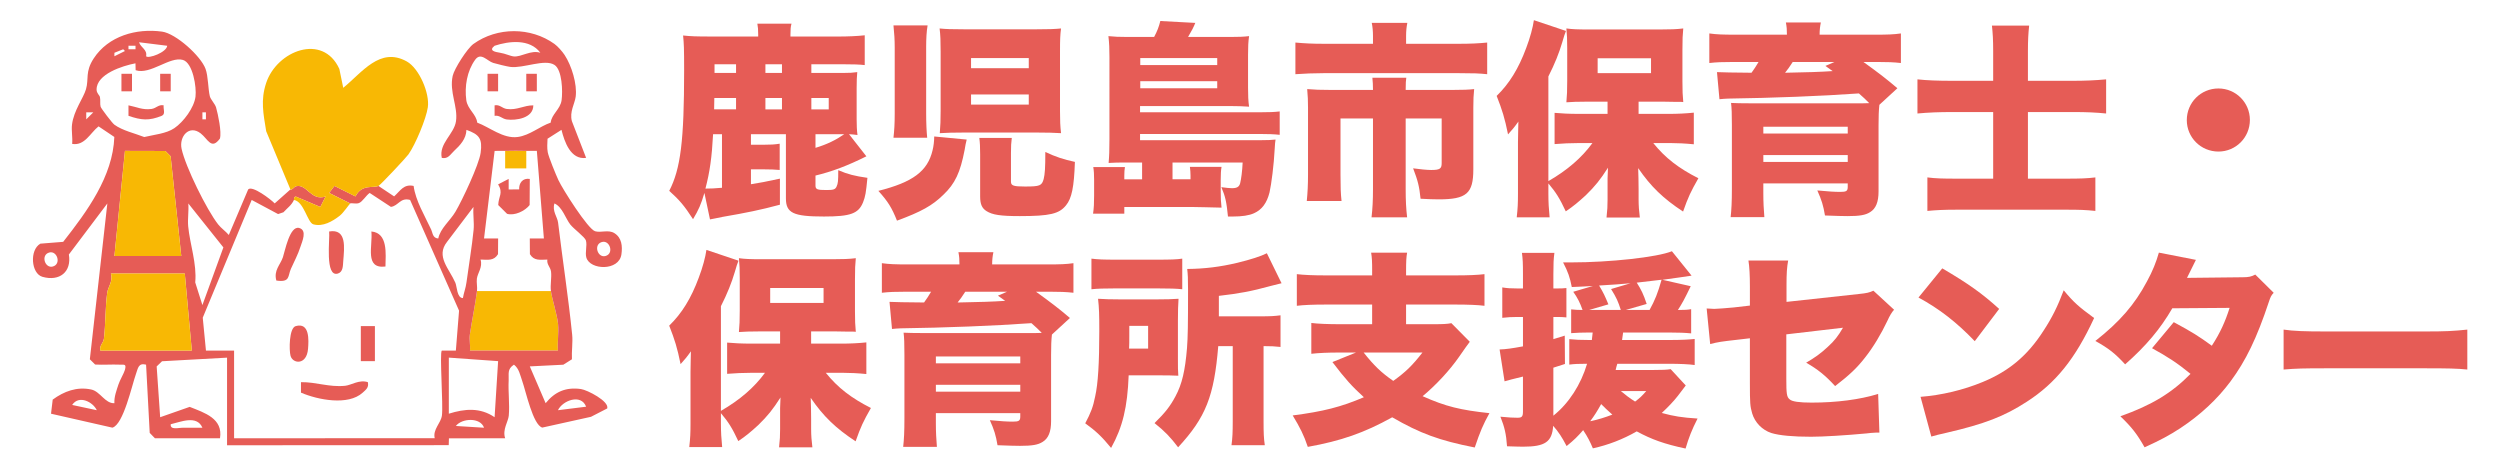
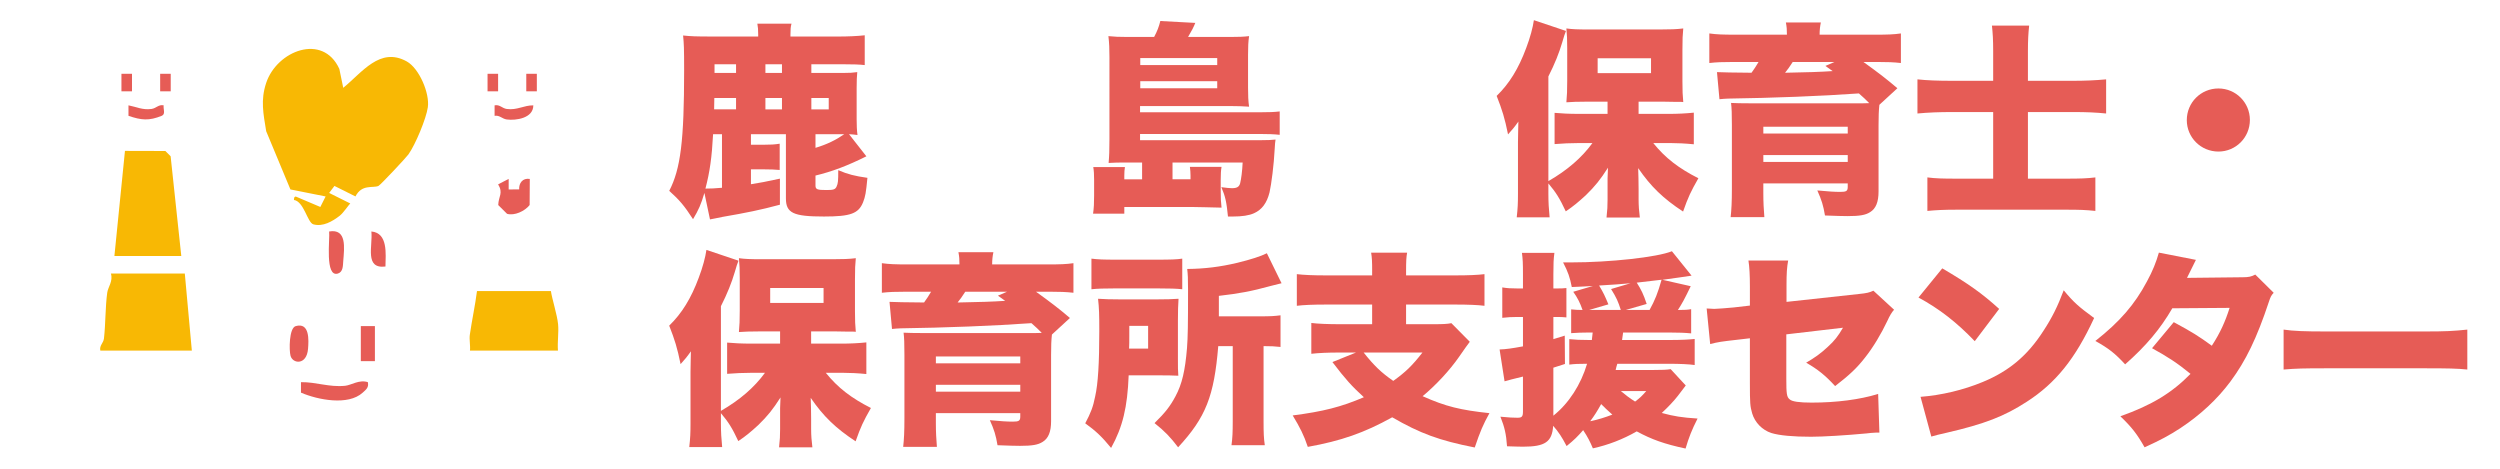
<svg xmlns="http://www.w3.org/2000/svg" version="1.1" viewBox="0 0 256 48">
  <defs>
    <style>
      .st0 {
        fill: #e65c56;
      }

      .st1 {
        fill: #f8b804;
      }
    </style>
  </defs>
  <g>
    <g>
      <path class="st1" d="M56.414,29.804c.102.758.643,2.436.734,3.396.081.861-.083,1.826-.013,2.704h-9.012c.058-.524-.085-1.131-.013-1.628.212-1.474.545-2.995.734-4.472h7.57Z" />
-       <path class="st1" d="M53.891,15.451v1.794s-.183,0-.183,0h-1.981s0-1.795,0-1.795c.714-.019,1.449-.018,2.163,0Z" />
      <path class="st0" d="M52.088,18.321v1.078s1.074-.003,1.074-.003c-.034-.643.351-1.191,1.089-1.074l-.016,2.675c-.499.629-1.553,1.117-2.312.898l-.903-.898c.03-.917.538-1.208-.012-2.122l1.08-.553Z" />
      <path class="st0" d="M54.611,10.786c.008,1.324-1.786,1.572-2.716,1.448-.485-.065-.734-.461-1.249-.373v-1.074c.534-.108.762.305,1.249.371,1.057.144,1.722-.374,2.716-.371Z" />
      <rect class="st0" x="53.891" y="7.556" width="1.081" height="1.795" />
      <rect class="st0" x="49.925" y="7.556" width="1.081" height="1.795" />
    </g>
    <g>
-       <path class="st0" d="M38.751,19.039l1.607,1.072c.649-.589.983-1.29,1.997-1.072.201,1.515,1.137,3.05,1.805,4.484.148.319.133.859.719.899.202-1.031,1.221-1.83,1.757-2.737.698-1.181,2.416-4.817,2.582-6.042.196-1.444-.133-1.874-1.455-2.346-.023.918-.642,1.577-1.262,2.153-.397.369-.609.851-1.262.718-.325-1.468,1.265-2.43,1.455-3.755.216-1.51-.702-2.976-.339-4.644.157-.724,1.488-2.811,2.124-3.268,2.436-1.752,5.873-1.745,8.3,0,.331.238.801.771,1.034,1.124.719,1.088,1.303,2.996,1.138,4.276-.093.716-.652,1.557-.387,2.512l1.455,3.754c-1.589.222-2.223-1.667-2.523-2.871l-1.429.91c-.016.461-.063.929.023,1.387.091.489.835,2.3,1.094,2.858.423.91,3.019,5.018,3.758,5.23.607.173,1.354-.191,1.97.192.757.47.842,1.328.722,2.172-.247,1.732-3.219,1.62-3.593.327-.149-.515.105-1.235-.044-1.75-.101-.349-1.256-1.19-1.602-1.635-.49-.63-.814-1.8-1.62-2.155-.252.787.304,1.382.373,1.961.459,3.821,1.059,7.692,1.442,11.483.08.792-.07,1.7-.024,2.514l-.883.556-3.432.172,1.622,3.768c.952-1.178,2.079-1.665,3.618-1.448.639.09,2.91,1.246,2.69,1.986l-1.664.856-4.989,1.105c-.958-.279-1.677-3.716-2.054-4.776-.217-.611-.319-1.267-.846-1.669-.714.47-.505.927-.541,1.615-.06,1.177.114,2.458.013,3.601-.055.621-.671,1.433-.373,2.32l-5.757.009-.021.699-22.7.01v-8.971l-6.658.369-.549.531.358,5.2,3.022-1.059c1.545.613,3.429,1.195,3.106,3.212h-6.669l-.53-.549-.371-6.987c-.787-.205-.825.36-1.034.945-.425,1.193-1.281,5.179-2.414,5.508l-6.286-1.429.172-1.444c1.164-.853,2.481-1.344,3.942-1.036.93.196,1.415,1.451,2.375,1.403-.037-.661.218-1.305.416-1.918.143-.444.572-1.16.662-1.494.174-.646-.078-.515-.537-.535-.835-.036-1.678.037-2.514-.011l-.541-.538,1.792-15.958-3.94,5.228c.298,1.78-.955,2.783-2.706,2.286-1.162-.33-1.342-2.754-.212-3.396l2.336-.186c2.431-3.099,5.091-6.698,5.237-10.741l-1.616-1.084c-.855.679-1.422,2.017-2.703,1.794.065-.64-.091-1.371-.013-1.986.181-1.441,1.162-2.695,1.428-3.603.315-1.076-.109-1.781.791-3.16,1.5-2.296,4.358-3.109,6.999-2.747,1.423.195,3.973,2.498,4.455,3.818.274.75.256,2.045.436,2.795.081.335.54.793.642,1.155.208.736.581,2.506.394,3.181-.881,1.208-1.223.05-1.974-.531-1.184-.916-2.225.332-1.952,1.585.403,1.848,2.566,6.239,3.751,7.748.3.381.762.694,1.084,1.074l1.983-4.665c.404-.445,2.309,1.009,2.716,1.43l1.609-1.429c.137.123.364-.267.576-.325,1.095-.296,1.555,1.573,3.029,1.042l-.541,1.077-2.52-1.07c-.235.059-.142.26-.183.352-.243.544-.691.838-1.075,1.262l-.548.184-2.702-1.446-5.012,12.056.328,3.372,2.881.002v8.971l20.545-.002c-.215-.901.628-1.534.736-2.318.147-1.066-.253-6.42-.013-6.652l1.441-.003.328-4.09-5.013-11.338c-1.005-.278-1.193.606-1.965.713l-2.174-1.428c-.374.249-.741.921-1.124,1.045-.303.098-.712-.035-.865.03l-2.163-1.077.543-.718,2.153,1.076c.642-1.282,1.789-.831,2.351-1.075ZM17.122,4.686l-2.884-.359c.174.556.864.746.723,1.434.239.275,2.105-.404,2.161-1.075ZM55.333,5.403c-1.081-1.457-3.215-1.202-4.687-.717-.635.496.034.633.541.712.595.093,1.054.346,1.433.381.768.071,1.747-.687,2.713-.376ZM13.877,4.686h-.721v.358h.721v-.358ZM11.715,5.762l1.081-.538-.18-.179-.901.359v.358ZM56.39,12.557c.087-.856.99-1.367,1.118-2.296.124-.901.063-3.091-.724-3.61-.99-.653-3.188.369-4.529.202-.333-.042-1.4-.306-1.75-.411-.612-.184-1.257-1.137-1.847-.325-.837,1.152-1.101,2.742-.908,4.145.128.929,1.031,1.44,1.118,2.296,1.258.461,2.651,1.665,4.135,1.471,1.248-.163,2.297-1.109,3.387-1.471ZM13.872,6.483c-1.322.253-3.994,1.101-3.982,2.69.003.39.298.561.341.758.076.343-.012.703.074,1.003.05.174,1.17,1.658,1.405,1.831.825.607,2.102.889,3.06,1.267.995-.241,2.255-.345,3.08-.906.944-.642,2.024-2.093,2.169-3.223.124-.968-.267-3.466-1.29-3.766-1.343-.393-3.326,1.553-4.84,1.053l-.017-.706ZM9.552,11.504h-.721s0,.717,0,.717l.721-.717ZM21.087,12.221v-.717h-.36v.717h.36ZM18.564,26.216l-1.092-10.216-.541-.538-4.135-.011-1.081,10.765h6.849ZM51.728,15.451c-.358.01-.722-.012-1.079.002l-1.084,8.969h1.443s-.011,1.604-.011,1.604c-.425.703-1.035.575-1.79.551.241.788-.298,1.365-.375,1.957-.052.398.065.864.013,1.27-.189,1.478-.522,2.999-.734,4.472-.072.497.071,1.104.013,1.628h9.012c-.07-.878.094-1.843.013-2.704-.091-.96-.632-2.638-.734-3.396-.084-.625.089-1.367.013-1.986-.059-.479-.459-.725-.377-1.237-.754.011-1.361.152-1.788-.555l-.011-1.604h1.443s-.721-8.971-.721-8.971c-.358-.006-.723.009-1.082,0-.714-.018-1.449-.019-2.163,0ZM20.726,31.24l2.149-5.906-3.591-4.5c.061.763-.083,1.598-.013,2.345.17,1.807.903,3.838.721,5.741l.734,2.319ZM47.402,30.522c.097-.58.283-.987.366-1.609.236-1.766.558-3.637.729-5.375.073-.745-.076-1.584-.013-2.345l-2.711,3.58c-1.169,1.483.226,2.728.858,4.185.165.381.16,1.574.771,1.564ZM61.641,24.781c-.905.248-.445,1.656.36,1.435.905-.248.445-1.656-.36-1.435ZM5.046,25.857c-.905.248-.445,1.656.36,1.435.905-.248.445-1.656-.36-1.435ZM18.924,28.01h-7.57c.242.788-.291,1.362-.374,1.961-.2,1.448-.165,3.224-.335,4.69-.056.483-.486.709-.373,1.244h9.372l-.721-7.894ZM45.96,36.622v5.741c1.638-.516,3.212-.651,4.686.359l.361-5.742-5.047-.359ZM9.912,42.005c-.396-.849-1.832-1.59-2.523-.538l2.523.538ZM60.019,41.646c-.518-1.36-2.418-.631-2.884.359l2.884-.359ZM20.727,43.799c-.573-1.337-2.239-.585-3.244-.358-.084.627.822.348,1.262.359.66.015,1.325-.01,1.983,0ZM49.565,43.799c-.369-1.08-2.266-.988-2.884-.179l2.884.179Z" />
      <path class="st1" d="M18.924,28.01l.721,7.894h-9.372c-.113-.534.317-.76.373-1.244.17-1.467.134-3.242.335-4.69.083-.599.616-1.173.374-1.961h7.57Z" />
      <polygon class="st1" points="18.564 26.216 11.715 26.216 12.796 15.451 16.931 15.462 17.472 16 18.564 26.216" />
      <path class="st0" d="M16.761,10.786c-.066.354.225.901-.196,1.071-1.311.53-2.08.458-3.409.003v-1.074c.84.162,1.434.496,2.356.371.488-.066.715-.479,1.249-.371Z" />
      <rect class="st0" x="12.436" y="7.556" width="1.081" height="1.795" />
      <rect class="st0" x="16.401" y="7.556" width="1.081" height="1.795" />
    </g>
    <g>
-       <path class="st1" d="M29.739,19.398l-2.482-5.962c-.29-1.806-.59-3.172-.001-4.943,1.097-3.3,5.8-5.14,7.492-1.437l.399,1.936c1.927-1.559,3.754-4.227,6.501-2.704,1.283.711,2.363,3.268,2.163,4.691-.164,1.165-1.272,3.829-1.991,4.836-.233.326-2.864,3.136-3.069,3.225-.562.244-1.709-.207-2.351,1.075l-2.153-1.076-.543.718,2.163,1.077c-.076.032-.696.961-1.079,1.258-.758.588-1.724,1.145-2.693.882-.618-.168-.958-2.338-1.996-2.499.041-.092-.053-.293.183-.352l2.52,1.07.541-1.077c-1.473.53-1.934-1.339-3.029-1.042-.213.057-.439.447-.576.325Z" />
+       <path class="st1" d="M29.739,19.398l-2.482-5.962c-.29-1.806-.59-3.172-.001-4.943,1.097-3.3,5.8-5.14,7.492-1.437l.399,1.936c1.927-1.559,3.754-4.227,6.501-2.704,1.283.711,2.363,3.268,2.163,4.691-.164,1.165-1.272,3.829-1.991,4.836-.233.326-2.864,3.136-3.069,3.225-.562.244-1.709-.207-2.351,1.075l-2.153-1.076-.543.718,2.163,1.077c-.076.032-.696.961-1.079,1.258-.758.588-1.724,1.145-2.693.882-.618-.168-.958-2.338-1.996-2.499.041-.092-.053-.293.183-.352l2.52,1.07.541-1.077Z" />
      <path class="st0" d="M37.669,39.134c.114.55-.175.752-.537,1.08-1.479,1.345-4.584.736-6.312-.007v-1.074c1.567-.021,2.873.535,4.519.372.637-.063,1.437-.661,2.33-.372Z" />
-       <path class="st0" d="M28.297,28.728c-.287-1.046.402-1.595.671-2.382.207-.605.698-3.272,1.672-3.001.845.236.292,1.402.127,1.92-.253.792-.638,1.507-.976,2.258-.336.745-.051,1.421-1.494,1.204Z" />
      <path class="st0" d="M30.28,33.393c1.455-.415,1.333,1.475,1.263,2.334-.137,1.689-1.565,1.542-1.793.706-.153-.56-.16-2.842.53-3.039Z" />
      <path class="st0" d="M33.704,23.704c1.829-.314,1.553,1.67,1.443,3.051-.035.443-.006,1.086-.542,1.255-1.366.43-.805-3.577-.901-4.306Z" />
      <rect class="st0" x="36.948" y="33.393" width="1.442" height="3.589" />
      <path class="st0" d="M39.471,27.292c-2.167.266-1.288-2.094-1.442-3.588,1.715.149,1.464,2.306,1.442,3.588Z" />
    </g>
  </g>
  <g>
    <path class="st0" d="M76.897,13.741v1.08h1.313c.678,0,1.123-.021,1.631-.106v2.69c-.508-.042-.869-.064-1.631-.064h-1.313v1.525c.953-.148,1.483-.254,2.966-.572v2.669c-1.97.53-3.432.826-5.889,1.25q-.318.063-.72.148c-.063.021-.085.021-.551.106l-.572-2.712c-.339,1.165-.593,1.737-1.165,2.69-.89-1.377-1.377-1.949-2.436-2.902,1.165-2.246,1.525-5.127,1.525-12.329,0-2.309-.022-2.712-.106-3.58.763.085,1.356.106,2.881.106h4.809v-.233c0-.466-.022-.741-.085-1.08h3.495c-.085.318-.106.572-.106,1.123v.191h4.894c.953,0,1.97-.042,2.712-.127v3.051c-.508-.064-1.229-.085-2.267-.085h-3.199v.89h3.262c.657,0,.974-.021,1.44-.085-.042.403-.063.911-.063,1.631v3.22c0,.572.021,1.123.085,1.589-.318-.042-.508-.064-.868-.085l1.779,2.267c-1.949.974-3.538,1.568-5.211,1.97v1.017c0,.403.17.466,1.144.466.699,0,.89-.064,1.017-.36.148-.318.17-.551.17-1.674.995.424,1.652.593,2.987.784-.148,1.546-.212,1.907-.445,2.5-.466,1.165-1.292,1.462-4.004,1.462-3.156,0-3.898-.36-3.898-1.864v-6.567h-3.58ZM73.931,13.741h-.911c-.127,2.394-.339,3.877-.784,5.572.657,0,.89-.021,1.695-.085v-5.487ZM75.371,10.034h-2.224c-.021.614-.021.657-.021,1.165h2.245v-1.165ZM75.371,6.581h-2.203v.89h2.203v-.89ZM80.074,6.581h-1.695v.89h1.695v-.89ZM80.074,11.199v-1.165h-1.695v1.165h1.695ZM84.862,11.199v-1.165h-1.779v1.165h1.779ZM83.506,15.139c1.187-.36,2.055-.784,2.945-1.398h-2.945v1.398Z" />
-     <path class="st0" d="M98.99,14.292c-.106.424-.127.551-.212,1.059-.445,2.309-.974,3.453-2.182,4.597-1.123,1.102-2.267,1.737-4.745,2.648-.53-1.335-.932-1.97-1.907-3.051,3.538-.89,5.042-2.013,5.55-4.152.106-.403.17-.975.17-1.419l3.326.318ZM91.491,14.101c.085-.741.127-1.419.127-2.436v-6.821c0-.741-.042-1.441-.127-2.246h3.495c-.106.593-.148,1.377-.148,2.203v6.779c0,1.038.042,1.907.106,2.521h-3.453ZM108.545,11.39c0,.974.021,1.504.106,2.246-.72-.042-1.377-.064-2.5-.064h-7.436c-1.059,0-1.779.021-2.479.064.063-.763.085-1.356.085-2.267v-6.08c0-1.102-.021-1.695-.106-2.373.635.064,1.229.085,2.479.085h7.457c1.25,0,1.8-.021,2.5-.085-.085.614-.106,1.144-.106,2.352v6.122ZM99.435,6.983h5.911v-1.038h-5.911v1.038ZM99.435,10.712h5.911v-1.038h-5.911v1.038ZM103.524,18.613c0,.403.275.487,1.44.487,1.525,0,1.716-.085,1.907-.763.127-.53.17-1.123.17-2.775,1.08.508,1.864.763,3.029,1.017-.085,2.563-.318,3.728-.911,4.449-.699.869-1.652,1.102-4.724,1.102-1.991,0-2.796-.127-3.411-.508-.466-.297-.657-.699-.657-1.504v-4.343c0-.72-.021-1.165-.085-1.652h3.326c-.063.466-.085.869-.085,1.546v2.945Z" />
    <path class="st0" d="M116.953,16.643h-1.8c-.657,0-.89,0-1.631.042.063-.678.085-1.313.085-2.436V5.839c0-.784-.021-1.441-.106-2.14.635.064,1.059.085,1.949.085h2.733c.318-.593.487-1.038.635-1.631l3.58.191c-.169.424-.36.805-.741,1.441h4.3c.911,0,1.377-.021,1.949-.085-.085.572-.106,1.123-.106,1.907v3.368c0,.784.021,1.377.106,1.949-.636-.042-1.165-.064-1.928-.064h-9.237v.636h12.33c.953,0,1.398-.021,1.97-.085v2.394c-.572-.064-1.207-.085-2.034-.085h-12.266v.636h12.351c.699,0,1.123-.021,1.525-.064-.042.233-.064.487-.085.911-.085,1.674-.339,3.644-.53,4.491-.275,1.102-.784,1.78-1.589,2.14-.508.233-1.229.339-2.203.339h-.466c-.148-1.504-.275-2.076-.678-3.008.487.064.826.106,1.08.106.508,0,.742-.127.847-.508.106-.445.212-1.208.254-2.119h-7.181v1.716h1.843v-.36c0-.339-.022-.572-.064-.911h3.241c-.063.318-.085.826-.085,1.335v1.08c0,.89.021,1.165.085,1.758q-.72-.021-1.737-.042-.36-.021-1.102-.021h-7.118v.678h-3.199c.085-.593.106-1.08.106-1.843v-1.631c0-.53-.021-.932-.085-1.292h3.241c-.042.254-.063.53-.063.89v.36h1.822v-1.716ZM124.644,6.665v-.72h-7.881v.72h7.881ZM116.763,9.038h7.881v-.72h-7.881v.72Z" />
-     <path class="st0" d="M140.594,3.7c0-.487-.042-.974-.127-1.356h3.644c-.085.424-.127.847-.127,1.335v.805h5.381c1.25,0,2.055-.042,2.923-.127v3.241c-.847-.085-1.398-.106-2.839-.106h-13.939c-.996,0-1.928.042-2.86.106v-3.241c.953.085,1.695.127,2.945.127h4.999v-.784ZM140.594,9.208c0-.508-.021-.805-.063-1.25h3.474c-.042.254-.063.551-.063,1.25h4.872c.995,0,1.567-.021,2.14-.085-.064.593-.085,1.102-.085,1.907v6.313c0,2.479-.699,3.072-3.559,3.072-.487,0-.996-.021-1.843-.064-.127-1.25-.275-1.843-.762-3.114.614.085,1.419.17,1.843.17.89,0,1.08-.127,1.08-.699v-4.576h-3.686v7.245c0,1.144.042,1.97.148,2.881h-3.644c.106-.911.148-1.758.148-2.86v-7.266h-3.326v5.741c0,1.292.021,1.907.106,2.712h-3.559c.085-.847.127-1.674.127-2.69v-6.864c0-.657-.021-1.271-.085-1.907.741.064,1.377.085,2.33.085h4.406Z" />
    <path class="st0" d="M169.297,14.652c1.229,1.525,2.606,2.584,4.618,3.601-.784,1.377-1.038,1.907-1.568,3.411-2.034-1.335-3.305-2.563-4.597-4.449.021.466.043,1.568.043,2.161v1.059c0,.593.042,1.186.127,1.843h-3.411c.085-.763.106-1.186.106-1.843v-2.161c0-.106.021-.487.042-1.102-.784,1.229-1.313,1.885-2.267,2.818-.763.699-1.292,1.144-2.055,1.652-.635-1.356-.996-1.928-1.78-2.86v1.038c0,.89.043,1.589.127,2.436h-3.368c.106-.953.127-1.441.127-2.436v-5.254c0-.106.021-1.038.021-1.229q0-.572.021-.89c-.402.572-.635.847-1.059,1.313-.339-1.674-.593-2.479-1.165-3.94,1.292-1.25,2.245-2.796,3.029-4.915.403-1.059.678-2.097.784-2.839l3.284,1.102c-.127.318-.191.508-.381,1.165-.318,1.08-.763,2.203-1.42,3.495v10.719c1.949-1.123,3.411-2.394,4.512-3.898h-1.377c-.847,0-1.737.042-2.5.106v-3.199c.72.064,1.462.106,2.5.106h2.924v-1.25h-2.182c-.805,0-1.547.021-2.034.064.064-.657.085-1.25.085-2.182v-3.39c0-.826-.021-1.356-.085-1.991.593.085,1.165.106,2.352.106h7.245c1.017,0,1.716-.021,2.372-.106-.063.699-.085,1.038-.085,2.203v3.22c0,.953.021,1.462.085,2.118-.127-.021-.212-.021-.254-.021h-.466l-1.25-.021h-2.605v1.25h3.135c.805,0,1.737-.042,2.521-.127v3.241c-.847-.085-1.716-.127-2.415-.127h-1.737ZM163.599,7.492h5.466v-1.525h-5.466v1.525Z" />
    <path class="st0" d="M182.981,3.551c0-.508-.021-.805-.106-1.25h3.58c-.085.403-.127.805-.127,1.25h5.677c1.292,0,1.907-.021,2.648-.127v3.029c-.741-.085-1.44-.106-2.394-.106h-1.441c1.589,1.144,2.436,1.801,3.474,2.69l-1.843,1.695c-.063.572-.085,1.186-.085,2.097v6.779c0,1.08-.275,1.758-.868,2.118-.466.297-1.059.403-2.309.403-.551,0-1.102-.021-2.309-.064-.17-1.017-.339-1.568-.784-2.563,1.144.106,1.758.148,2.352.148.614,0,.762-.085.762-.508v-.36h-8.643v.996c0,.932.042,1.695.106,2.457h-3.453c.085-.763.127-1.546.127-2.902v-6.546c0-1.144-.021-1.716-.085-2.246.466.021.953.042,2.33.042h10.55c.508,0,.657,0,1.271-.021-.403-.403-.551-.551-1.059-.996-3.835.275-8.855.466-13.389.53-.254,0-.614.042-.89.064l-.254-2.775q.763.042,3.538.064c.297-.403.424-.614.72-1.102h-2.585c-1.123,0-1.695.021-2.457.106v-3.029c.742.106,1.377.127,2.712.127h5.232ZM189.209,12.978h-8.643v.699h8.643v-.699ZM180.566,16.58h8.643v-.699h-8.643v.699ZM183.574,6.348c-.339.53-.466.699-.784,1.102,2.267-.042,3.622-.085,4.872-.17-.275-.191-.382-.275-.742-.53l.932-.403h-4.279Z" />
    <path class="st0" d="M204.101,5.225c0-1.165-.042-1.822-.127-2.606h3.813c-.085.763-.127,1.504-.127,2.627v3.029h4.597c1.229,0,2.267-.042,3.411-.148v3.495c-1.059-.106-2.034-.148-3.284-.148h-4.724v6.821h3.919c1.398,0,2.119-.021,2.987-.127v3.432c-.996-.106-1.631-.127-2.966-.127h-11.228c-1.334,0-2.097.042-3.008.127v-3.432c.826.106,1.547.127,2.945.127h3.792v-6.821h-4.216c-1.292,0-2.394.042-3.538.148v-3.495c.974.106,2.097.148,3.538.148h4.216v-3.051Z" />
    <path class="st0" d="M230.389,12.279c0,1.801-1.44,3.241-3.22,3.241-1.801,0-3.241-1.441-3.241-3.22,0-1.801,1.44-3.241,3.241-3.241,1.78,0,3.22,1.441,3.22,3.22Z" />
    <path class="st0" d="M84.565,38.178c1.229,1.525,2.606,2.584,4.618,3.601-.784,1.377-1.038,1.907-1.568,3.411-2.034-1.335-3.305-2.563-4.597-4.449.021.466.043,1.568.043,2.161v1.059c0,.593.042,1.186.127,1.843h-3.411c.085-.763.106-1.186.106-1.843v-2.161c0-.106.021-.487.042-1.102-.784,1.229-1.313,1.885-2.267,2.818-.763.699-1.292,1.144-2.055,1.652-.635-1.356-.996-1.928-1.78-2.86v1.038c0,.89.043,1.589.127,2.436h-3.368c.106-.953.127-1.441.127-2.436v-5.254c0-.106.021-1.038.021-1.229q0-.572.021-.89c-.402.572-.635.847-1.059,1.313-.339-1.674-.593-2.479-1.165-3.94,1.292-1.25,2.245-2.796,3.029-4.915.403-1.059.678-2.097.784-2.839l3.284,1.102c-.127.318-.191.508-.381,1.165-.318,1.08-.763,2.203-1.42,3.495v10.719c1.949-1.123,3.411-2.394,4.512-3.898h-1.377c-.847,0-1.737.042-2.5.106v-3.199c.72.064,1.462.106,2.5.106h2.924v-1.25h-2.182c-.805,0-1.547.021-2.034.064.064-.657.085-1.25.085-2.182v-3.39c0-.826-.021-1.356-.085-1.991.593.085,1.165.106,2.352.106h7.245c1.017,0,1.716-.021,2.372-.106-.063.699-.085,1.038-.085,2.203v3.22c0,.953.021,1.462.085,2.118-.127-.021-.212-.021-.254-.021h-.466l-1.25-.021h-2.605v1.25h3.135c.805,0,1.737-.042,2.521-.127v3.241c-.847-.085-1.716-.127-2.415-.127h-1.737ZM78.867,31.018h5.466v-1.525h-5.466v1.525Z" />
    <path class="st0" d="M98.249,27.077c0-.508-.021-.805-.106-1.25h3.58c-.085.403-.127.805-.127,1.25h5.677c1.292,0,1.907-.021,2.648-.127v3.029c-.741-.085-1.44-.106-2.394-.106h-1.441c1.589,1.144,2.436,1.801,3.474,2.69l-1.843,1.695c-.063.572-.085,1.186-.085,2.097v6.779c0,1.08-.275,1.758-.868,2.118-.466.297-1.059.403-2.309.403-.551,0-1.102-.021-2.309-.064-.17-1.017-.339-1.568-.784-2.563,1.144.106,1.758.148,2.352.148.614,0,.762-.085.762-.508v-.36h-8.643v.996c0,.932.042,1.695.106,2.457h-3.453c.085-.763.127-1.546.127-2.902v-6.546c0-1.144-.021-1.716-.085-2.246.466.021.953.042,2.33.042h10.55c.508,0,.657,0,1.271-.021-.403-.403-.551-.551-1.059-.996-3.835.275-8.855.466-13.389.53-.254,0-.614.042-.89.064l-.254-2.775q.763.042,3.538.064c.297-.403.424-.614.72-1.102h-2.585c-1.123,0-1.695.021-2.457.106v-3.029c.742.106,1.377.127,2.712.127h5.232ZM104.477,36.505h-8.643v.699h8.643v-.699ZM95.834,40.106h8.643v-.699h-8.643v.699ZM98.842,29.874c-.339.53-.466.699-.784,1.102,2.267-.042,3.622-.085,4.872-.17-.275-.191-.382-.275-.742-.53l.932-.403h-4.279Z" />
    <path class="st0" d="M120.618,36.589c0,1.165,0,1.271.042,1.885-.508-.021-1.038-.042-2.245-.042h-2.839c-.127,3.284-.614,5.296-1.8,7.436-.953-1.165-1.568-1.737-2.648-2.521.572-1.08.805-1.674,1.017-2.754.297-1.292.423-3.474.423-6.694,0-1.695-.021-2.352-.127-3.305.72.042,1.229.064,2.288.064h3.686c1.08,0,1.567-.021,2.267-.064-.042.508-.063,1.335-.063,2.267v3.728ZM111.763,26.484c.678.085,1.208.106,2.564.106h4.131c1.44,0,2.055-.021,2.605-.106v3.135c-.572-.064-1.271-.085-2.436-.085h-4.512c-1.102,0-1.737.021-2.352.085v-3.135ZM117.568,35.7v-2.33h-1.928v1.038c0,.72,0,.741-.021,1.292h1.949ZM124.749,35.445c-.424,5.127-1.271,7.287-4.11,10.359-.784-1.038-1.377-1.652-2.415-2.479,1.102-1.08,1.61-1.737,2.14-2.733.678-1.25.996-2.648,1.186-4.957.085-1.123.106-2.309.106-5.974,0-1.165-.021-1.546-.085-2.118,1.801-.021,3.369-.212,5.148-.636,1.313-.318,2.436-.678,3.008-.975l1.504,3.072c-.445.106-.551.148-1.102.275-1.991.551-3.284.784-5.317,1.017v2.097h4.174c1.102,0,1.504-.021,2.14-.106v3.241c-.636-.064-.911-.085-1.737-.085v7.711c0,1.165.021,1.737.127,2.436h-3.411c.106-.763.127-1.377.127-2.436v-7.711h-1.483Z" />
    <path class="st0" d="M140.509,27.755c0-.974-.021-1.398-.106-1.885h3.686c-.085.466-.106.911-.106,1.885v.445h5.084c1.292,0,2.267-.042,2.944-.127v3.241c-.635-.085-1.695-.127-2.923-.127h-5.106v2.012h2.86c.89,0,1.377-.021,1.78-.106l1.885,1.907q-.254.318-1.102,1.546c-.975,1.398-2.352,2.881-3.729,4.025,2.373,1.059,3.877,1.419,6.843,1.737-.657,1.186-.953,1.885-1.504,3.517-3.644-.72-5.593-1.441-8.453-3.093-2.86,1.589-5.233,2.415-8.643,3.029-.403-1.208-.805-1.991-1.547-3.22,3.135-.403,4.957-.868,7.288-1.864-1.25-1.144-1.864-1.822-3.22-3.601l2.415-.975h-1.822c-1.038,0-1.991.042-2.754.127v-3.156c.635.085,1.758.127,2.86.127h3.368v-2.012h-4.788c-1.25,0-2.245.042-2.923.127v-3.241c.699.085,1.674.127,2.944.127h4.767v-.445ZM139.641,36.102c1.059,1.335,1.779,2.034,3.029,2.902,1.271-.911,1.928-1.546,2.987-2.902h-6.016Z" />
    <path class="st0" d="M172.623,39.47q-.275.339-.805,1.059c-.445.572-1.017,1.165-1.652,1.758,1.25.339,2.034.466,3.665.572-.593,1.165-.89,1.928-1.229,3.072-2.182-.466-3.474-.932-4.999-1.758-1.44.826-2.945,1.398-4.491,1.737-.297-.699-.53-1.165-.995-1.864-.593.678-.89.975-1.695,1.631-.487-.932-.805-1.419-1.377-2.076-.106,1.652-.826,2.14-3.093,2.14-.403,0-.826-.021-1.631-.042-.085-1.25-.254-1.97-.678-3.029.89.085,1.292.106,1.758.106.445,0,.551-.127.551-.636v-3.58q-1.398.339-1.885.487l-.508-3.262c.635-.021,1.25-.106,2.394-.318v-3.008h-.657c-.487,0-.89.021-1.462.085v-3.114c.508.085.89.106,1.504.106h.614v-1.462c0-1.144-.021-1.546-.106-2.182h3.326c-.085.614-.106,1.08-.106,2.182v1.462h.445c.339,0,.508,0,.89-.042v3.008c-.402-.042-.593-.042-.89-.042h-.445v2.267c.445-.127.615-.191,1.165-.36l.021,2.902-1.187.381v4.915c1.589-1.271,2.818-3.178,3.453-5.317-.932,0-1.271.021-1.822.085v-2.606c.615.064,1.165.085,1.907.085h.403q.042-.254.085-.763h-.445c-.593,0-1.165.021-1.758.064v-2.436c.36.042.72.064,1.165.064-.233-.699-.551-1.313-.953-1.864l2.012-.593c-.826.042-1.038.064-2.161.106-.19-.974-.381-1.546-.89-2.521h.805c3.983,0,8.834-.53,10.338-1.144l2.013,2.5c-.699.106-1.695.254-2.987.424l2.902.657c-.699,1.441-.847,1.695-1.313,2.436.699,0,.975-.021,1.356-.085v2.479c-.635-.064-1.292-.085-2.097-.085h-4.872q-.042.36-.106.763h4.872c1.208,0,1.97-.042,2.564-.106v2.669c-.551-.085-1.61-.127-2.564-.127h-5.36c-.085.275-.106.36-.169.636h3.792c1.017,0,1.44-.021,1.843-.085l1.546,1.674ZM166.967,29.005c-1.292.106-1.356.127-3.22.233.466.784.572,1.017.953,1.928l-1.97.572h3.241c-.275-.869-.445-1.25-.996-2.14l1.991-.593ZM162.836,43.135c.826-.169,1.547-.403,2.267-.678-.572-.508-.742-.678-1.144-1.08-.402.72-.678,1.165-1.123,1.758ZM165.972,40.042c.508.424.89.72,1.462,1.08.53-.403.699-.572,1.144-1.08h-2.605ZM168.916,31.738c.551-.996.847-1.737,1.229-3.093q-1.038.127-2.542.297c.466.741.678,1.165,1.017,2.182l-2.14.614h2.436Z" />
    <path class="st0" d="M179.189,29.302c0-1.102-.042-1.949-.148-2.627h4.067c-.127.699-.169,1.292-.169,2.542v1.695l7.393-.805c.847-.085,1.08-.148,1.504-.339l2.118,1.949q-.339.36-.699,1.165c-.614,1.292-1.44,2.69-2.288,3.75-.805,1.038-1.567,1.758-3.05,2.902-1.017-1.102-1.779-1.716-2.966-2.394.868-.508,1.483-.932,2.224-1.631.678-.614,1.038-1.08,1.547-1.949l-5.804.678v4.533c0,1.546.042,1.885.339,2.118.233.233.996.339,2.245.339,2.585,0,4.979-.318,6.821-.89l.127,3.961h-.339c-.53.021-.551.042-.996.085-2.034.191-4.427.339-5.656.339-1.843,0-3.241-.127-4.067-.381-.932-.297-1.695-1.08-1.97-2.013-.212-.741-.233-1.038-.233-3.072v-4.618l-1.271.148c-1.695.191-1.97.233-2.796.445l-.36-3.644c.402.021.678.042.784.042.297,0,1.292-.085,1.991-.148l1.652-.191v-1.991Z" />
    <path class="st0" d="M198.889,27.48c2.669,1.568,4.046,2.542,5.826,4.152l-2.5,3.305c-1.843-1.928-3.644-3.326-5.762-4.47l2.436-2.987ZM196.665,40.636c2.161-.169,4.385-.699,6.376-1.525,2.669-1.102,4.576-2.69,6.207-5.233.89-1.356,1.462-2.521,2.076-4.152,1.038,1.25,1.525,1.674,3.114,2.839-1.928,4.173-3.94,6.673-6.906,8.58-2.288,1.483-4.301,2.267-8.241,3.178-.826.191-.953.212-1.525.381l-1.102-4.067Z" />
    <path class="st0" d="M224.86,26.611c-.022.042-.318.636-.911,1.843l5.699-.063c.614,0,.89-.064,1.292-.275l1.885,1.864c-.254.275-.318.403-.487.911-1.25,3.771-2.373,6.059-3.94,8.177-1.356,1.822-3.093,3.432-5.148,4.788-1.144.741-2.013,1.208-3.644,1.949-.784-1.377-1.292-2.034-2.479-3.178,3.22-1.144,5.275-2.394,7.182-4.343-1.313-1.08-2.352-1.758-3.94-2.627l2.224-2.669c1.885,1.017,2.564,1.441,3.898,2.415.868-1.335,1.377-2.479,1.822-3.877l-5.868.042c-1.229,2.119-2.69,3.856-4.83,5.741-1.017-1.102-1.674-1.631-3.05-2.394,2.5-1.97,4.025-3.728,5.275-6.08.593-1.08.953-1.991,1.229-2.966l3.792.741Z" />
    <path class="st0" d="M233.841,33.751c.996.148,2.14.191,4.343.191h10.126c2.119,0,2.924-.042,4.343-.191v4.089c-1.017-.106-1.949-.127-4.364-.127h-10.084c-2.372,0-3.072.021-4.364.127v-4.089Z" />
  </g>
</svg>